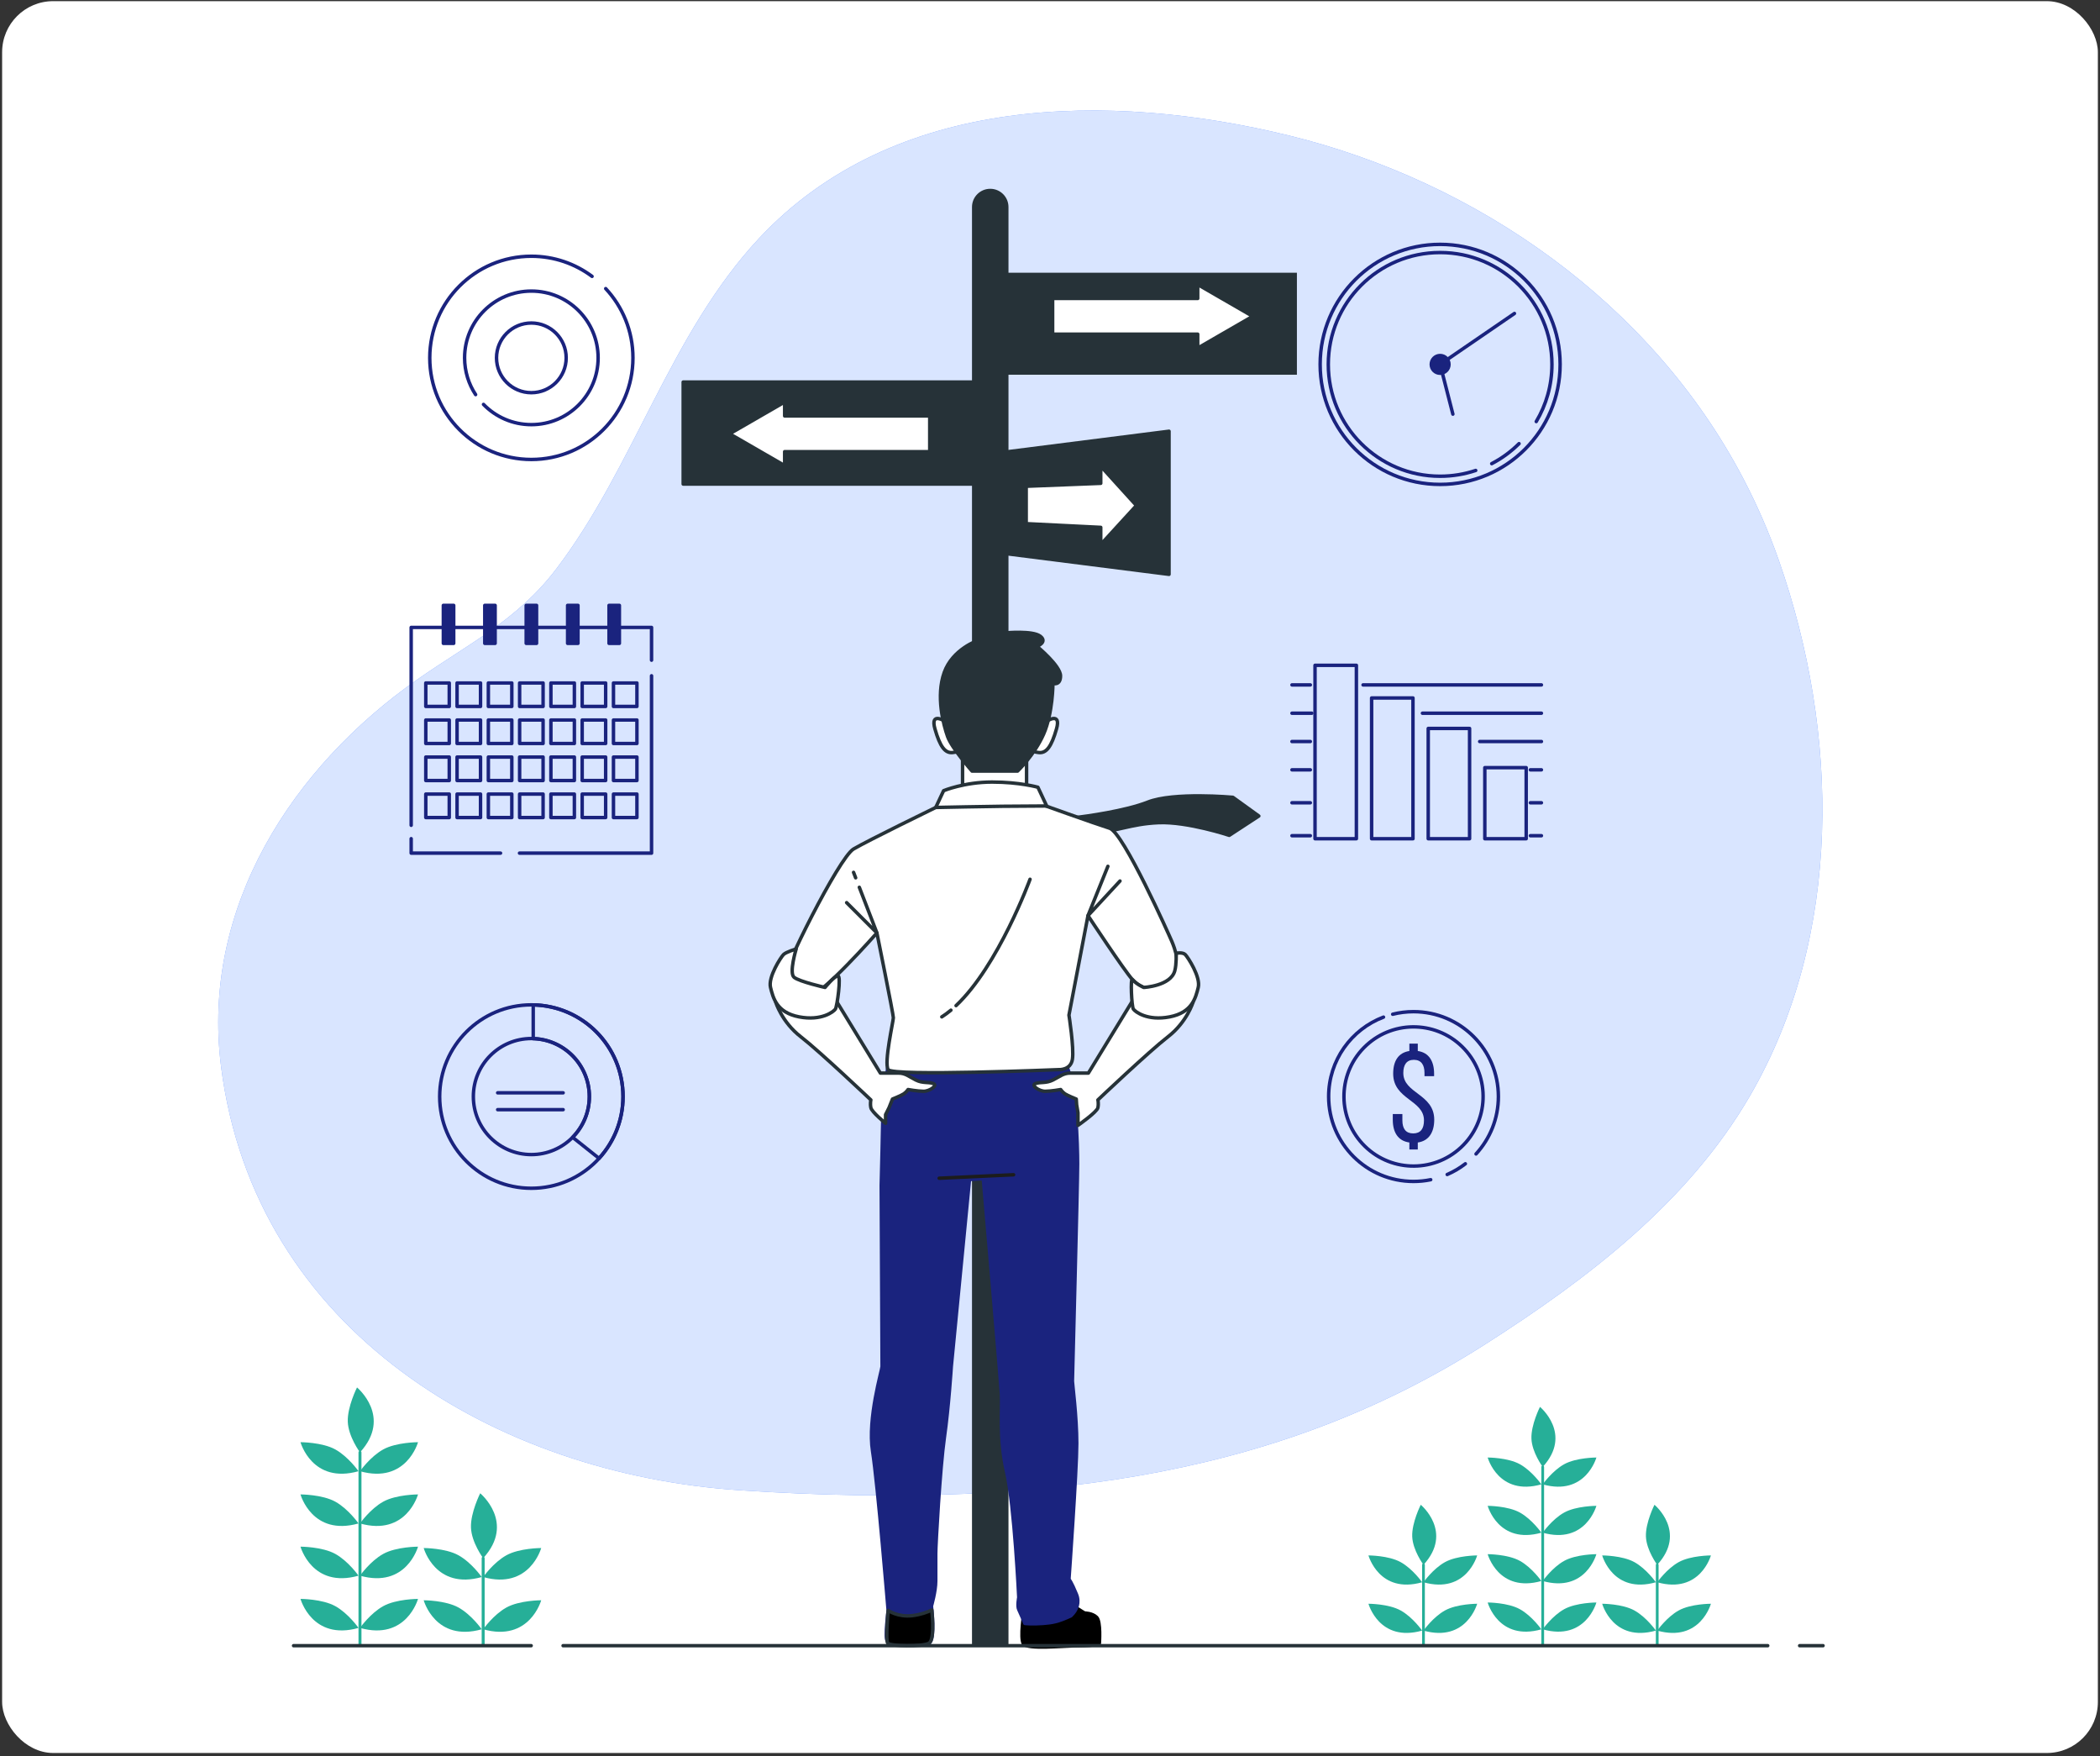
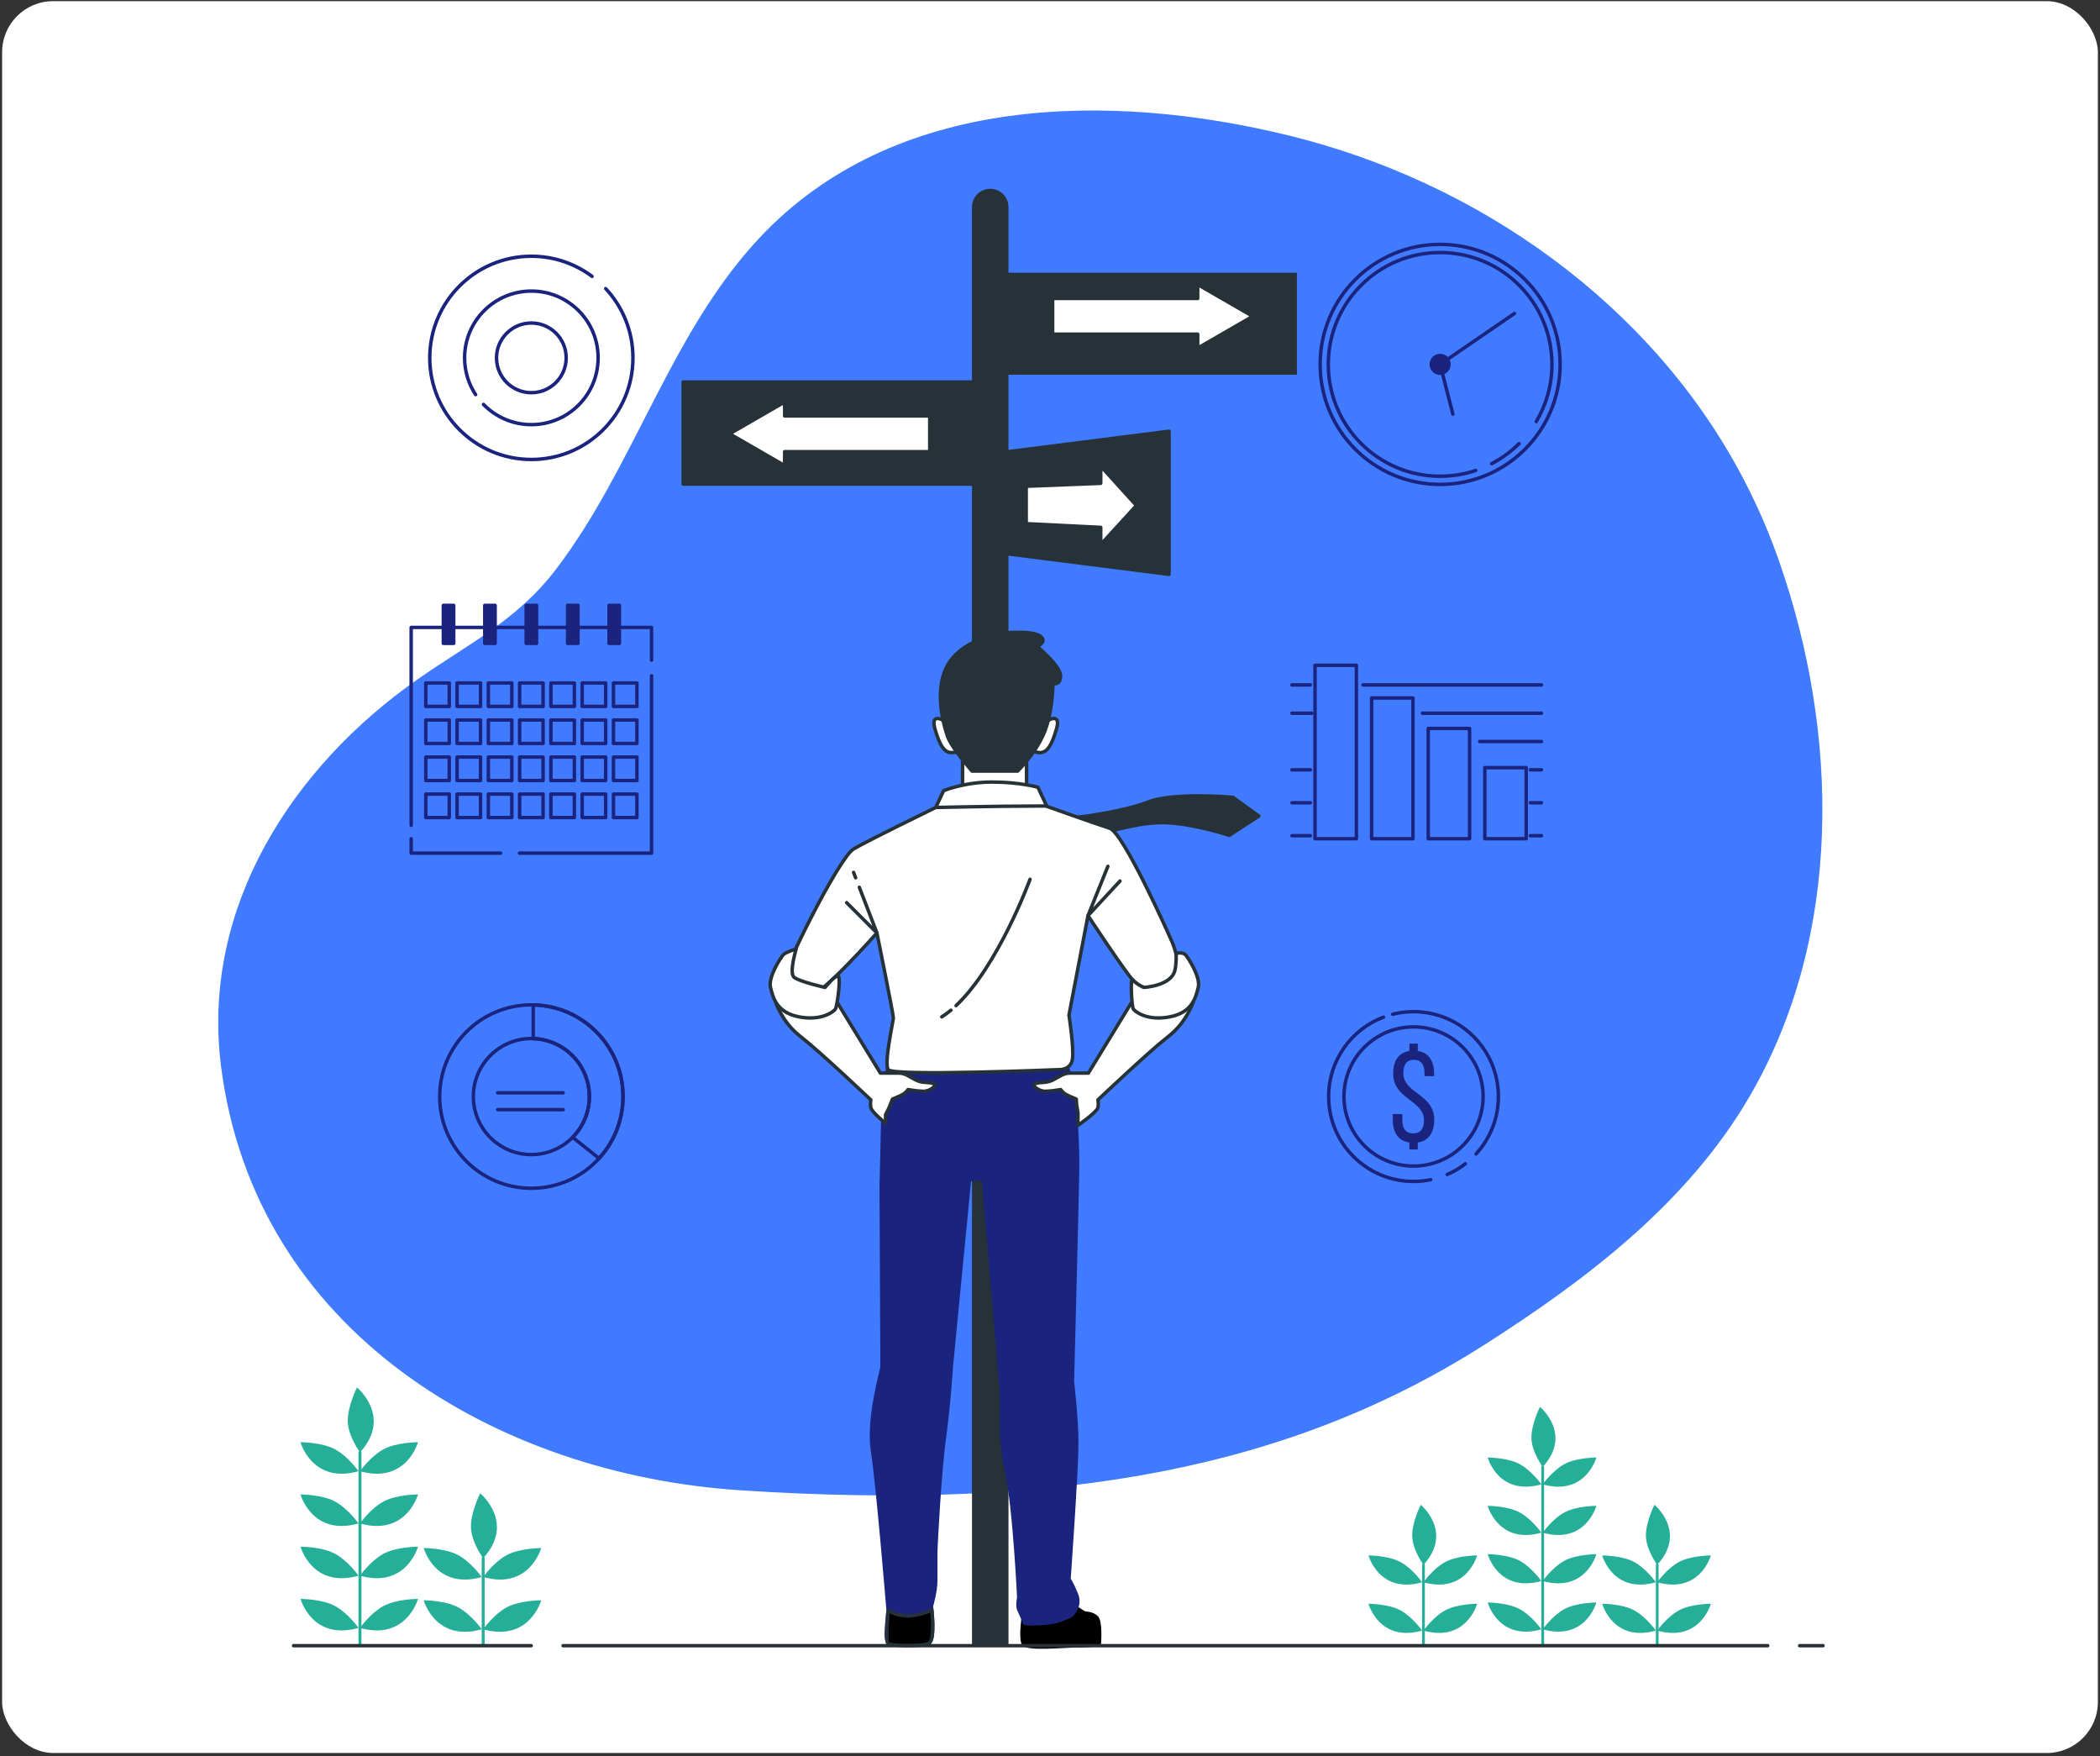
<svg xmlns="http://www.w3.org/2000/svg" width="494" height="413" viewBox="0 0 494 413" fill="none">
  <rect x="0" y="0" width="494" height="413" fill="#333333" stroke="none" />
  <g clip-path="url(#clip0_6932_18558)">
    <rect x="0.5" y="0.273" width="493" height="412" rx="12" fill="white" />
    <path d="M410.1 112.582C388.494 71.31 347.482 42.717 303.256 31.882C261.066 21.545 210.275 22.054 178.517 56.091C157.606 78.502 149.233 109.703 130.778 133.903C121.605 145.932 110.125 151.435 98.106 159.854C68.814 180.375 47.271 213.395 51.992 250.743C59.886 313.187 116.846 346.723 174.093 350.489C249.745 355.467 303.698 345.351 349.528 316.063C373.331 300.852 397.071 282.801 411.601 257.818C433.576 220.036 432.673 172.391 418.458 131.823C416.119 125.15 413.319 118.73 410.1 112.582Z" fill="#407BFF" />
-     <path opacity="0.8" d="M410.1 112.582C388.494 71.31 347.482 42.717 303.256 31.882C261.066 21.545 210.275 22.054 178.517 56.091C157.606 78.502 149.233 109.703 130.778 133.903C121.605 145.932 110.125 151.435 98.106 159.854C68.814 180.375 47.271 213.395 51.992 250.743C59.886 313.187 116.846 346.723 174.093 350.489C249.745 355.467 303.698 345.351 349.528 316.063C373.331 300.852 397.071 282.801 411.601 257.818C433.576 220.036 432.673 172.391 418.458 131.823C416.119 125.15 413.319 118.73 410.1 112.582Z" fill="white" />
    <path d="M236.827 386.876H229.057V48.692C229.057 46.547 230.796 44.807 232.942 44.807C235.088 44.807 236.827 46.547 236.827 48.692V386.876Z" fill="#263238" stroke="#263238" stroke-width="0.814" stroke-miterlimit="10" stroke-linecap="round" stroke-linejoin="round" />
    <path d="M228.837 89.853H160.713V113.84H228.837V89.853Z" fill="#263238" stroke="#263238" stroke-width="0.814" stroke-miterlimit="10" stroke-linecap="round" stroke-linejoin="round" />
    <path d="M305.083 64.141H236.959V88.128H305.083V64.141Z" fill="#263238" />
    <path d="M236.959 130.244L274.999 135.076V101.422L236.959 106.256V130.244Z" fill="#263238" stroke="#263238" stroke-width="0.814" stroke-miterlimit="10" stroke-linecap="round" stroke-linejoin="round" />
    <path d="M267.332 118.893L258.937 109.635V113.672L241.402 114.362V123.156L258.937 124.027V128.065L267.332 118.893Z" fill="white" stroke="#263238" stroke-width="0.814" stroke-miterlimit="10" stroke-linecap="round" stroke-linejoin="round" />
    <path d="M294.694 74.393L281.749 66.919V70.193H247.619V78.593H281.749V81.868L294.694 74.393Z" fill="white" stroke="#263238" stroke-width="0.814" stroke-miterlimit="10" stroke-linecap="round" stroke-linejoin="round" />
    <path d="M171.633 102.024L184.579 94.55V97.825H218.708V106.224H184.579V109.498L171.633 102.024Z" fill="white" stroke="#263238" stroke-width="0.814" stroke-miterlimit="10" stroke-linecap="round" stroke-linejoin="round" />
    <path d="M338.774 113.926C354.363 113.926 367.001 101.289 367.001 85.699C367.001 70.11 354.363 57.472 338.774 57.472C323.185 57.472 310.547 70.11 310.547 85.699C310.547 101.289 323.185 113.926 338.774 113.926Z" stroke="#1A237E" stroke-width="0.814" stroke-miterlimit="10" stroke-linecap="round" stroke-linejoin="round" />
    <path d="M357.337 104.336C355.455 106.212 353.289 107.804 350.91 109.043" stroke="#1A237E" stroke-width="0.814" stroke-miterlimit="10" stroke-linecap="round" stroke-linejoin="round" />
    <path d="M347.144 110.643C344.514 111.526 341.698 112.004 338.771 112.004C324.244 112.004 312.467 100.227 312.467 85.699C312.467 71.172 324.244 59.395 338.771 59.395C353.299 59.395 365.076 71.172 365.076 85.699C365.076 90.612 363.728 95.212 361.383 99.146" stroke="#1A237E" stroke-width="0.814" stroke-miterlimit="10" stroke-linecap="round" stroke-linejoin="round" />
    <path d="M338.772 87.782C339.923 87.782 340.856 86.85 340.856 85.699C340.856 84.549 339.923 83.616 338.772 83.616C337.622 83.616 336.689 84.549 336.689 85.699C336.689 86.85 337.622 87.782 338.772 87.782Z" fill="#1A237E" stroke="#1A237E" stroke-width="0.814" stroke-miterlimit="10" stroke-linecap="round" stroke-linejoin="round" />
    <path d="M341.77 97.395L338.773 85.699L356.256 73.724" stroke="#1A237E" stroke-width="0.814" stroke-miterlimit="10" stroke-linecap="round" stroke-linejoin="round" />
    <path d="M153.267 158.935V200.644H122.205" stroke="#1A237E" stroke-width="0.814" stroke-miterlimit="10" stroke-linecap="round" stroke-linejoin="round" />
    <path d="M96.725 194.095V147.562H153.268V155.262" stroke="#1A237E" stroke-width="0.814" stroke-miterlimit="10" stroke-linecap="round" stroke-linejoin="round" />
    <path d="M117.745 200.644H96.725V197.244" stroke="#1A237E" stroke-width="0.814" stroke-miterlimit="10" stroke-linecap="round" stroke-linejoin="round" />
    <path d="M105.681 160.628H100.162V166.147H105.681V160.628Z" stroke="#1A237E" stroke-width="0.814" stroke-miterlimit="10" stroke-linecap="round" stroke-linejoin="round" />
    <path d="M113.038 160.628H107.52V166.147H113.038V160.628Z" stroke="#1A237E" stroke-width="0.814" stroke-miterlimit="10" stroke-linecap="round" stroke-linejoin="round" />
    <path d="M120.398 160.628H114.879V166.147H120.398V160.628Z" stroke="#1A237E" stroke-width="0.814" stroke-miterlimit="10" stroke-linecap="round" stroke-linejoin="round" />
    <path d="M127.755 160.628H122.236V166.147H127.755V160.628Z" stroke="#1A237E" stroke-width="0.814" stroke-miterlimit="10" stroke-linecap="round" stroke-linejoin="round" />
    <path d="M135.113 160.628H129.594V166.147H135.113V160.628Z" stroke="#1A237E" stroke-width="0.814" stroke-miterlimit="10" stroke-linecap="round" stroke-linejoin="round" />
    <path d="M142.472 160.628H136.953V166.147H142.472V160.628Z" stroke="#1A237E" stroke-width="0.814" stroke-miterlimit="10" stroke-linecap="round" stroke-linejoin="round" />
    <path d="M149.831 160.628H144.312V166.147H149.831V160.628Z" stroke="#1A237E" stroke-width="0.814" stroke-miterlimit="10" stroke-linecap="round" stroke-linejoin="round" />
    <path d="M105.681 169.338H100.162V174.857H105.681V169.338Z" stroke="#1A237E" stroke-width="0.814" stroke-miterlimit="10" stroke-linecap="round" stroke-linejoin="round" />
    <path d="M113.038 169.338H107.52V174.857H113.038V169.338Z" stroke="#1A237E" stroke-width="0.814" stroke-miterlimit="10" stroke-linecap="round" stroke-linejoin="round" />
    <path d="M120.398 169.338H114.879V174.857H120.398V169.338Z" stroke="#1A237E" stroke-width="0.814" stroke-miterlimit="10" stroke-linecap="round" stroke-linejoin="round" />
    <path d="M127.755 169.338H122.236V174.857H127.755V169.338Z" stroke="#1A237E" stroke-width="0.814" stroke-miterlimit="10" stroke-linecap="round" stroke-linejoin="round" />
    <path d="M135.113 169.338H129.594V174.857H135.113V169.338Z" stroke="#1A237E" stroke-width="0.814" stroke-miterlimit="10" stroke-linecap="round" stroke-linejoin="round" />
    <path d="M142.472 169.338H136.953V174.857H142.472V169.338Z" stroke="#1A237E" stroke-width="0.814" stroke-miterlimit="10" stroke-linecap="round" stroke-linejoin="round" />
    <path d="M149.831 169.338H144.312V174.857H149.831V169.338Z" stroke="#1A237E" stroke-width="0.814" stroke-miterlimit="10" stroke-linecap="round" stroke-linejoin="round" />
    <path d="M105.681 178.047H100.162V183.566H105.681V178.047Z" stroke="#1A237E" stroke-width="0.814" stroke-miterlimit="10" stroke-linecap="round" stroke-linejoin="round" />
    <path d="M113.038 178.047H107.52V183.566H113.038V178.047Z" stroke="#1A237E" stroke-width="0.814" stroke-miterlimit="10" stroke-linecap="round" stroke-linejoin="round" />
    <path d="M120.398 178.047H114.879V183.566H120.398V178.047Z" stroke="#1A237E" stroke-width="0.814" stroke-miterlimit="10" stroke-linecap="round" stroke-linejoin="round" />
    <path d="M127.755 178.047H122.236V183.566H127.755V178.047Z" stroke="#1A237E" stroke-width="0.814" stroke-miterlimit="10" stroke-linecap="round" stroke-linejoin="round" />
    <path d="M135.113 178.047H129.594V183.566H135.113V178.047Z" stroke="#1A237E" stroke-width="0.814" stroke-miterlimit="10" stroke-linecap="round" stroke-linejoin="round" />
    <path d="M142.472 178.047H136.953V183.566H142.472V178.047Z" stroke="#1A237E" stroke-width="0.814" stroke-miterlimit="10" stroke-linecap="round" stroke-linejoin="round" />
    <path d="M149.831 178.047H144.312V183.566H149.831V178.047Z" stroke="#1A237E" stroke-width="0.814" stroke-miterlimit="10" stroke-linecap="round" stroke-linejoin="round" />
    <path d="M105.681 186.756H100.162V192.275H105.681V186.756Z" stroke="#1A237E" stroke-width="0.814" stroke-miterlimit="10" stroke-linecap="round" stroke-linejoin="round" />
    <path d="M113.038 186.756H107.52V192.275H113.038V186.756Z" stroke="#1A237E" stroke-width="0.814" stroke-miterlimit="10" stroke-linecap="round" stroke-linejoin="round" />
    <path d="M120.398 186.756H114.879V192.275H120.398V186.756Z" stroke="#1A237E" stroke-width="0.814" stroke-miterlimit="10" stroke-linecap="round" stroke-linejoin="round" />
    <path d="M127.755 186.756H122.236V192.275H127.755V186.756Z" stroke="#1A237E" stroke-width="0.814" stroke-miterlimit="10" stroke-linecap="round" stroke-linejoin="round" />
    <path d="M135.113 186.756H129.594V192.275H135.113V186.756Z" stroke="#1A237E" stroke-width="0.814" stroke-miterlimit="10" stroke-linecap="round" stroke-linejoin="round" />
    <path d="M142.472 186.756H136.953V192.275H142.472V186.756Z" stroke="#1A237E" stroke-width="0.814" stroke-miterlimit="10" stroke-linecap="round" stroke-linejoin="round" />
    <path d="M149.831 186.756H144.312V192.275H149.831V186.756Z" stroke="#1A237E" stroke-width="0.814" stroke-miterlimit="10" stroke-linecap="round" stroke-linejoin="round" />
    <path d="M106.728 151.309H104.293V142.377H106.729L106.728 151.309ZM116.473 142.377H114.037V151.309H116.473V142.377ZM126.216 142.377H123.78V151.309H126.216V142.377ZM135.96 142.377H133.524V151.309H135.96V142.377ZM145.704 142.377H143.268V151.309H145.704V142.377Z" fill="#1A237E" stroke="#1A237E" stroke-width="0.814" stroke-miterlimit="10" stroke-linecap="round" stroke-linejoin="round" />
    <path d="M124.995 236.327C113.083 236.327 103.428 245.982 103.428 257.894C103.428 269.805 113.083 279.461 124.995 279.461C136.906 279.461 146.562 269.805 146.562 257.894C146.562 245.982 136.906 236.327 124.995 236.327ZM124.995 271.538C117.459 271.538 111.35 265.429 111.35 257.894C111.35 250.358 117.459 244.249 124.995 244.249C132.53 244.249 138.639 250.358 138.639 257.894C138.64 265.43 132.531 271.538 124.995 271.538Z" stroke="#1A237E" stroke-width="0.814" stroke-miterlimit="10" stroke-linecap="round" stroke-linejoin="round" />
    <path d="M125.434 236.338V244.271C132.764 244.506 138.637 250.506 138.637 257.894C138.637 261.629 137.133 265.011 134.702 267.475L140.924 272.43C144.424 268.596 146.56 263.495 146.56 257.894C146.56 246.13 137.141 236.573 125.434 236.338Z" stroke="#1A237E" stroke-width="0.814" stroke-miterlimit="10" stroke-linecap="round" stroke-linejoin="round" />
    <path d="M117.07 257.014H132.476" stroke="#1A237E" stroke-width="0.814" stroke-miterlimit="10" stroke-linecap="round" stroke-linejoin="round" />
    <path d="M117.07 260.975H132.476" stroke="#1A237E" stroke-width="0.814" stroke-miterlimit="10" stroke-linecap="round" stroke-linejoin="round" />
    <path d="M320.643 161.08H362.603" stroke="#1A237E" stroke-width="0.814" stroke-miterlimit="10" stroke-linecap="round" stroke-linejoin="round" />
    <path d="M303.92 161.08H308.241" stroke="#1A237E" stroke-width="0.814" stroke-miterlimit="10" stroke-linecap="round" stroke-linejoin="round" />
    <path d="M334.615 167.737H362.602" stroke="#1A237E" stroke-width="0.814" stroke-miterlimit="10" stroke-linecap="round" stroke-linejoin="round" />
    <path d="M303.92 167.737H308.582" stroke="#1A237E" stroke-width="0.814" stroke-miterlimit="10" stroke-linecap="round" stroke-linejoin="round" />
    <path d="M348.078 174.394H362.603" stroke="#1A237E" stroke-width="0.814" stroke-miterlimit="10" stroke-linecap="round" stroke-linejoin="round" />
-     <path d="M303.92 174.394H308.241" stroke="#1A237E" stroke-width="0.814" stroke-miterlimit="10" stroke-linecap="round" stroke-linejoin="round" />
    <path d="M360.004 181.052H362.601" stroke="#1A237E" stroke-width="0.814" stroke-miterlimit="10" stroke-linecap="round" stroke-linejoin="round" />
    <path d="M303.92 181.052H308.241" stroke="#1A237E" stroke-width="0.814" stroke-miterlimit="10" stroke-linecap="round" stroke-linejoin="round" />
    <path d="M360.004 188.799H362.601" stroke="#1A237E" stroke-width="0.814" stroke-miterlimit="10" stroke-linecap="round" stroke-linejoin="round" />
    <path d="M303.92 188.799H308.241" stroke="#1A237E" stroke-width="0.814" stroke-miterlimit="10" stroke-linecap="round" stroke-linejoin="round" />
    <path d="M360.004 196.546H362.601" stroke="#1A237E" stroke-width="0.814" stroke-miterlimit="10" stroke-linecap="round" stroke-linejoin="round" />
    <path d="M303.92 196.546H308.241" stroke="#1A237E" stroke-width="0.814" stroke-miterlimit="10" stroke-linecap="round" stroke-linejoin="round" />
    <path d="M319.073 156.471H309.344V197.255H319.073V156.471Z" stroke="#1A237E" stroke-width="0.814" stroke-miterlimit="10" stroke-linecap="round" stroke-linejoin="round" />
    <path d="M332.386 164.153H322.656V197.256H332.386V164.153Z" stroke="#1A237E" stroke-width="0.814" stroke-miterlimit="10" stroke-linecap="round" stroke-linejoin="round" />
    <path d="M345.702 171.321H335.973V197.255H345.702V171.321Z" stroke="#1A237E" stroke-width="0.814" stroke-miterlimit="10" stroke-linecap="round" stroke-linejoin="round" />
    <path d="M359.018 180.54H349.287V197.255H359.018V180.54Z" stroke="#1A237E" stroke-width="0.814" stroke-miterlimit="10" stroke-linecap="round" stroke-linejoin="round" />
    <path d="M139.275 64.998C135.29 62.024 130.348 60.264 124.995 60.264C111.796 60.264 101.096 70.964 101.096 84.163C101.096 97.362 111.796 108.062 124.995 108.062C138.194 108.062 148.894 97.362 148.894 84.163C148.894 77.87 146.462 72.146 142.487 67.877" stroke="#1A237E" stroke-width="0.814" stroke-miterlimit="10" stroke-linecap="round" stroke-linejoin="round" />
    <path d="M113.738 95.112C116.591 98.045 120.581 99.868 124.996 99.868C133.67 99.868 140.702 92.836 140.702 84.162C140.702 75.488 133.67 68.457 124.996 68.457C116.322 68.457 109.291 75.488 109.291 84.162C109.291 87.356 110.244 90.328 111.882 92.806" stroke="#1A237E" stroke-width="0.814" stroke-miterlimit="10" stroke-linecap="round" stroke-linejoin="round" />
    <path d="M124.995 92.356C129.52 92.356 133.188 88.688 133.188 84.162C133.188 79.637 129.52 75.969 124.995 75.969C120.469 75.969 116.801 79.637 116.801 84.162C116.801 88.688 120.469 92.356 124.995 92.356Z" stroke="#1A237E" stroke-width="0.814" stroke-miterlimit="10" stroke-linecap="round" stroke-linejoin="round" />
    <path d="M333.517 247.18C336.148 247.551 337.356 249.595 337.356 252.505V253.093H335.096V252.35C335.096 250.43 334.322 249.254 332.588 249.254C330.886 249.254 330.112 250.43 330.112 252.35C330.112 257.211 337.387 257.242 337.387 263.34C337.387 266.251 336.148 268.325 333.518 268.696V270.337H331.536V268.696C328.843 268.325 327.635 266.281 327.635 263.34V262.009H329.895V263.496C329.895 265.446 330.7 266.56 332.433 266.56C334.198 266.56 334.972 265.446 334.972 263.496C334.972 258.665 327.728 258.603 327.728 252.505C327.728 249.533 328.936 247.583 331.536 247.18V245.446H333.518V247.18H333.517Z" fill="#1A237E" />
    <path d="M340.436 276.223C341.969 275.56 343.403 274.71 344.708 273.701" stroke="#1A237E" stroke-width="0.814" stroke-miterlimit="10" stroke-linecap="round" stroke-linejoin="round" />
    <path d="M325.45 239.212C317.909 242.065 312.547 249.352 312.547 257.892C312.547 268.918 321.485 277.856 332.511 277.856C333.896 277.856 335.249 277.715 336.556 277.446" stroke="#1A237E" stroke-width="0.814" stroke-miterlimit="10" stroke-linecap="round" stroke-linejoin="round" />
    <path d="M347.219 271.394C350.484 267.84 352.478 263.098 352.478 257.892C352.478 246.865 343.539 237.928 332.514 237.928C330.823 237.928 329.181 238.138 327.613 238.533" stroke="#1A237E" stroke-width="0.814" stroke-miterlimit="10" stroke-linecap="round" stroke-linejoin="round" />
    <path d="M343.641 269.882C350.273 263.738 350.669 253.382 344.525 246.75C338.381 240.118 328.025 239.722 321.393 245.866C314.761 252.01 314.365 262.366 320.509 268.998C326.653 275.63 337.009 276.026 343.641 269.882Z" stroke="#1A237E" stroke-width="0.814" stroke-miterlimit="10" stroke-linecap="round" stroke-linejoin="round" />
    <path d="M252.525 192.343C252.525 192.343 252.724 192.32 253.085 192.276C255.444 191.985 264.695 190.745 269.993 188.651C276.1 186.236 290.017 187.514 290.017 187.514L296.124 191.917L289.165 196.462C289.165 196.462 279.366 193.195 272.55 193.479C265.733 193.763 262.467 195.751 258.206 195.467C253.946 195.183 248.691 192.343 248.691 192.343H252.525Z" fill="#263238" stroke="#263238" stroke-width="0.814" stroke-miterlimit="10" stroke-linecap="round" stroke-linejoin="round" />
    <path d="M226.43 178.524V187.663H241.489V177.081L226.43 178.524Z" fill="white" stroke="#263238" stroke-width="0.814" stroke-miterlimit="10" stroke-linecap="round" stroke-linejoin="round" />
    <path d="M222.317 169.654C222.317 169.654 218.749 167.276 219.938 171.439C221.127 175.601 222.317 177.187 224.1 176.988C225.884 176.791 226.875 176.196 226.281 174.61C225.686 173.024 222.317 169.654 222.317 169.654Z" fill="white" stroke="#263238" stroke-width="0.814" stroke-miterlimit="10" stroke-linecap="round" stroke-linejoin="round" />
    <path d="M246.147 169.654C246.147 169.654 249.715 167.276 248.526 171.439C247.337 175.601 246.147 177.187 244.363 176.988C242.579 176.791 241.588 176.196 242.182 174.61C242.778 173.024 246.147 169.654 246.147 169.654Z" fill="white" stroke="#263238" stroke-width="0.814" stroke-miterlimit="10" stroke-linecap="round" stroke-linejoin="round" />
    <path d="M230.049 150.626C230.049 150.626 224.102 152.608 222.12 158.158C220.138 163.708 221.922 170.447 222.913 173.222C223.904 175.997 228.662 181.349 228.662 181.349H239.365C239.365 181.349 243.329 177.583 245.51 172.628C247.69 167.672 247.69 160.735 247.69 160.735C247.69 160.735 249.475 161.33 249.475 158.951C249.475 156.573 243.925 152.013 243.925 152.013C243.925 152.013 246.502 151.023 244.718 149.635C242.933 148.247 236.591 148.842 236.591 148.842C236.591 148.842 235.796 144.68 230.049 150.626Z" fill="#263238" stroke="#263238" stroke-width="0.814" stroke-miterlimit="10" stroke-linecap="round" stroke-linejoin="round" />
    <path d="M253.497 378.344L255.125 379.361C255.125 379.361 256.956 379.361 257.974 380.379C258.991 381.396 258.613 386.452 258.613 386.452C258.613 386.452 257.801 387.052 253.934 387.052C250.068 387.052 241.553 387.997 240.739 386.572C239.925 385.148 240.88 379.158 240.88 379.158L253.497 378.344Z" fill="black" stroke="black" stroke-width="0.814" stroke-miterlimit="10" stroke-linecap="round" stroke-linejoin="round" />
    <path d="M208.928 250.341C208.928 250.341 207.707 259.295 207.707 261.127C207.707 262.958 207.3 278.831 207.3 278.831C207.3 278.831 207.503 320.549 207.503 321.363C207.503 322.177 204.044 333.573 205.265 341.306C206.486 349.039 208.928 378.75 208.928 378.75C208.928 378.75 208.114 385.262 208.724 385.872C209.335 386.483 216.864 387.297 218.492 386.483C220.12 385.669 219.103 377.732 219.103 377.732C219.103 377.732 220.12 374.273 220.12 371.831C220.12 369.389 220.12 367.354 220.12 365.319C220.12 363.284 221.138 345.172 222.155 338.05C223.173 330.927 223.783 321.363 223.783 321.363L228.057 277.407L231.313 277.203C231.313 277.203 235.383 324.415 235.586 327.875C235.79 331.334 234.976 338.253 236.807 346.19C238.639 354.126 239.656 375.697 239.656 375.697C239.656 375.697 239.249 377.732 239.656 378.546C240.063 379.36 241.081 381.802 241.081 381.802C241.081 381.802 242.709 382.006 245.355 381.802C247.585 381.63 248.93 381.401 251.901 380.02C253.351 378.681 253.989 376.849 253.219 374.968C252.001 371.989 251.459 371.424 251.459 371.424C251.459 371.424 253.291 345.783 253.291 339.474C253.291 333.166 252.273 325.433 252.273 324.822C252.273 324.212 253.494 278.424 253.494 273.744C253.494 269.063 253.087 256.446 251.052 250.952C249.017 245.457 216.457 246.882 213.201 247.085C209.945 247.289 208.928 250.341 208.928 250.341Z" fill="#1A237E" stroke="#1A237E" stroke-width="0.814" stroke-miterlimit="10" stroke-linecap="round" stroke-linejoin="round" />
-     <path d="M220.934 277.099L238.435 276.285" stroke="#1C1C1C" stroke-width="0.814" stroke-miterlimit="10" stroke-linecap="round" stroke-linejoin="round" />
    <path d="M231.11 187.256L220.121 189.902C220.121 189.902 204.248 197.635 200.789 199.67C197.329 201.705 183.695 229.177 184.305 230.602C184.916 232.026 187.561 233.858 190.207 234.265C192.852 234.672 206.283 219.409 206.283 219.409C206.283 219.409 210.15 238.538 210.15 239.352C210.15 240.166 207.911 249.934 208.929 251.562C209.946 253.19 249.018 251.562 249.018 251.562C249.018 251.562 251.867 251.766 252.274 249.12C252.681 246.475 251.46 238.742 251.46 238.742L255.937 215.339C255.937 215.339 264.489 228.31 266.406 230.398C269.738 234.027 273.874 232.507 276.084 229.788C278.008 227.418 276.287 222.869 275.677 221.444C275.066 220.02 264.281 195.803 261.025 194.786C257.769 193.768 244.134 188.884 244.134 188.884L231.11 187.256Z" fill="white" stroke="#263238" stroke-width="0.814" stroke-miterlimit="10" stroke-linecap="round" stroke-linejoin="round" />
    <path d="M220.121 189.902C220.121 189.902 233.571 189.624 235.809 189.624C238.048 189.624 246.22 189.554 246.22 189.554L244.153 185.147C244.153 185.147 239.879 183.926 233.367 183.926C226.855 183.926 221.971 185.961 221.971 185.961L220.121 189.902Z" fill="white" stroke="#263238" stroke-width="0.814" stroke-miterlimit="10" stroke-linecap="round" stroke-linejoin="round" />
    <path d="M202.146 208.679L206.285 219.409L199.162 212.287" stroke="#263238" stroke-width="0.814" stroke-miterlimit="10" stroke-linecap="round" stroke-linejoin="round" />
    <path d="M200.789 205.164L201.283 206.446" stroke="#263238" stroke-width="0.814" stroke-miterlimit="10" stroke-linecap="round" stroke-linejoin="round" />
    <path d="M223.692 237.579C222.988 238.165 222.272 238.691 221.547 239.15" stroke="#263238" stroke-width="0.814" stroke-miterlimit="10" stroke-linecap="round" stroke-linejoin="round" />
    <path d="M242.303 206.792C242.303 206.792 234.862 227.132 224.898 236.507" stroke="#263238" stroke-width="0.814" stroke-miterlimit="10" stroke-linecap="round" stroke-linejoin="round" />
    <path d="M260.618 203.74L255.938 215.339L263.467 207.199" stroke="#263238" stroke-width="0.814" stroke-miterlimit="10" stroke-linecap="round" stroke-linejoin="round" />
    <path d="M182.475 235.689C182.475 235.689 183.899 240.37 188.376 243.829C192.853 247.289 204.86 258.685 204.86 258.685C204.86 258.685 204.656 259.499 204.86 260.516C205.063 261.534 208.319 264.179 208.319 264.179V262.144L209.133 260.516L209.947 258.481C209.947 258.481 211.982 257.667 212.593 257.26C213.203 256.853 213.61 256.243 213.61 256.243C213.61 256.243 215.849 256.65 217.273 256.65C218.698 256.65 220.733 255.225 219.512 254.818C218.291 254.411 217.07 254.818 215.442 254.004C213.814 253.19 213 252.376 211.372 252.376C209.744 252.376 207.098 252.376 207.098 252.376L195.906 234.061L182.475 235.689Z" fill="white" stroke="#263238" stroke-width="0.814" stroke-miterlimit="10" stroke-linecap="round" stroke-linejoin="round" />
    <path d="M187.291 223.181C187.291 223.181 184.917 223.887 184.307 224.498C183.696 225.108 180.644 229.789 181.254 232.231C181.865 234.673 182.679 238.132 187.97 239.15C193.261 240.167 196.11 237.929 196.517 237.318C196.924 236.708 197.926 229.508 197.112 229.508C196.298 229.508 194.075 232.231 194.075 232.231C194.075 232.231 188.013 230.858 186.792 229.841C185.571 228.823 187.291 223.181 187.291 223.181Z" fill="white" stroke="#263238" stroke-width="0.814" stroke-miterlimit="10" stroke-linecap="round" stroke-linejoin="round" />
    <path d="M280.652 235.689C280.652 235.689 279.227 240.37 274.75 243.829C270.273 247.289 258.267 258.685 258.267 258.685C258.267 258.685 258.47 259.499 258.267 260.516C258.063 261.534 253.58 264.664 253.58 264.664V261.698L253.268 259.825L253.179 258.482C253.179 258.482 251.144 257.668 250.534 257.261C249.923 256.854 249.516 256.244 249.516 256.244C249.516 256.244 247.278 256.651 245.853 256.651C244.429 256.651 242.394 255.226 243.615 254.819C244.836 254.412 246.057 254.819 247.685 254.005C249.313 253.191 250.127 252.377 251.755 252.377C253.383 252.377 256.028 252.377 256.028 252.377L267.221 234.062L280.652 235.689Z" fill="white" stroke="#263238" stroke-width="0.814" stroke-miterlimit="10" stroke-linecap="round" stroke-linejoin="round" />
    <path d="M276.683 224.18C276.683 224.18 278.209 223.887 278.819 224.498C279.43 225.108 282.482 229.789 281.872 232.231C281.261 234.673 280.447 238.132 275.156 239.15C269.865 240.167 267.016 237.929 266.609 237.318C266.202 236.708 265.873 229.783 266.406 230.399C267.361 231.505 269.051 232.231 269.051 232.231C269.051 232.231 275.361 231.909 276.35 228.342C276.775 226.81 276.683 224.18 276.683 224.18Z" fill="white" stroke="#263238" stroke-width="0.814" stroke-miterlimit="10" stroke-linecap="round" stroke-linejoin="round" />
    <path d="M218.493 386.484C219.778 385.841 219.415 380.763 219.204 378.651C218.155 379.143 216.548 379.745 214.626 379.972C211.167 380.379 208.928 378.751 208.928 378.751C208.928 378.751 208.275 385.789 208.827 386.452C209.428 387.171 216.865 387.298 218.493 386.484Z" fill="black" stroke="#263238" stroke-width="0.814" stroke-miterlimit="10" stroke-linecap="round" stroke-linejoin="round" />
    <path d="M362.905 387.307C362.726 387.307 362.582 387.162 362.582 386.983V344.995C362.582 344.817 362.726 344.672 362.905 344.672C363.083 344.672 363.228 344.817 363.228 344.995V386.983C363.228 387.162 363.083 387.307 362.905 387.307Z" fill="#26AF98" />
    <path d="M362.587 383.195C362.587 383.195 360.377 380.038 357.536 378.459C354.695 376.881 349.959 376.881 349.959 376.881C349.959 376.881 352.485 386.036 362.587 383.195Z" fill="#26AF98" />
    <path d="M362.902 383.195C362.902 383.195 365.112 380.038 367.954 378.459C370.796 376.881 375.531 376.881 375.531 376.881C375.531 376.881 373.005 386.036 362.902 383.195Z" fill="#26AF98" />
    <path d="M362.587 371.829C362.587 371.829 360.377 368.672 357.536 367.093C354.695 365.515 349.959 365.515 349.959 365.515C349.959 365.515 352.485 374.671 362.587 371.829Z" fill="#26AF98" />
    <path d="M362.902 371.829C362.902 371.829 365.112 368.673 367.954 367.093C370.796 365.515 375.531 365.515 375.531 365.515C375.531 365.515 373.005 374.671 362.902 371.829Z" fill="#26AF98" />
    <path d="M362.587 360.464C362.587 360.464 360.377 357.307 357.536 355.728C354.695 354.15 349.959 354.15 349.959 354.15C349.959 354.15 352.485 363.306 362.587 360.464Z" fill="#26AF98" />
    <path d="M362.902 360.464C362.902 360.464 365.112 357.307 367.954 355.728C370.796 354.15 375.531 354.15 375.531 354.15C375.531 354.15 373.005 363.306 362.902 360.464Z" fill="#26AF98" />
    <path d="M362.587 349.099C362.587 349.099 360.377 345.942 357.536 344.363C354.695 342.785 349.959 342.785 349.959 342.785C349.959 342.785 352.485 351.94 362.587 349.099Z" fill="#26AF98" />
    <path d="M362.902 349.099C362.902 349.099 365.112 345.942 367.954 344.363C370.796 342.785 375.531 342.785 375.531 342.785C375.531 342.785 373.005 351.94 362.902 349.099Z" fill="#26AF98" />
    <path d="M362.906 344.995C362.906 344.995 360.379 341.596 360.252 338.348C360.125 335.1 362.26 330.874 362.26 330.874C362.26 330.874 369.998 337.259 362.906 344.995Z" fill="#26AF98" />
    <path d="M84.681 387.307C84.488 387.307 84.332 387.15 84.332 386.957V341.57C84.332 341.377 84.488 341.22 84.681 341.22C84.874 341.22 85.03 341.377 85.03 341.57V386.957C85.03 387.15 84.874 387.307 84.681 387.307Z" fill="#26AF98" />
    <path d="M84.34 382.862C84.34 382.862 81.951 379.449 78.88 377.743C75.809 376.037 70.689 376.037 70.689 376.037C70.689 376.037 73.42 385.933 84.34 382.862Z" fill="#26AF98" />
    <path d="M84.684 382.862C84.684 382.862 87.073 379.449 90.144 377.743C93.215 376.037 98.334 376.037 98.334 376.037C98.334 376.037 95.604 385.933 84.684 382.862Z" fill="#26AF98" />
    <path d="M84.34 370.577C84.34 370.577 81.951 367.164 78.88 365.457C75.809 363.751 70.689 363.751 70.689 363.751C70.689 363.751 73.42 373.648 84.34 370.577Z" fill="#26AF98" />
    <path d="M84.684 370.576C84.684 370.576 87.073 367.164 90.144 365.457C93.215 363.751 98.334 363.751 98.334 363.751C98.334 363.751 95.604 373.648 84.684 370.576Z" fill="#26AF98" />
    <path d="M84.34 358.291C84.34 358.291 81.951 354.879 78.88 353.172C75.809 351.465 70.689 351.465 70.689 351.465C70.689 351.465 73.42 361.363 84.34 358.291Z" fill="#26AF98" />
    <path d="M84.684 358.291C84.684 358.291 87.073 354.879 90.144 353.172C93.215 351.465 98.334 351.465 98.334 351.465C98.334 351.465 95.604 361.363 84.684 358.291Z" fill="#26AF98" />
    <path d="M84.34 346.006C84.34 346.006 81.951 342.594 78.88 340.887C75.809 339.181 70.689 339.181 70.689 339.181C70.689 339.181 73.42 349.077 84.34 346.006Z" fill="#26AF98" />
    <path d="M84.684 346.006C84.684 346.006 87.073 342.594 90.144 340.887C93.215 339.181 98.334 339.181 98.334 339.181C98.334 339.181 95.604 349.077 84.684 346.006Z" fill="#26AF98" />
    <path d="M84.682 341.57C84.682 341.57 81.951 337.895 81.813 334.384C81.675 330.874 83.984 326.305 83.984 326.305C83.984 326.305 92.348 333.207 84.682 341.57Z" fill="#26AF98" />
    <path d="M114.007 387.106V366.461C114.007 366.268 113.851 366.112 113.658 366.112C113.465 366.112 113.309 366.268 113.309 366.461V387.107H114.007V387.106Z" fill="#26AF98" />
    <path d="M113.319 383.182C113.319 383.182 110.93 379.77 107.858 378.063C104.787 376.357 99.668 376.357 99.668 376.357C99.668 376.357 102.398 386.253 113.319 383.182Z" fill="#26AF98" />
    <path d="M113.662 383.182C113.662 383.182 116.051 379.77 119.122 378.063C122.194 376.357 127.313 376.357 127.313 376.357C127.313 376.357 124.583 386.253 113.662 383.182Z" fill="#26AF98" />
    <path d="M113.319 370.897C113.319 370.897 110.93 367.485 107.858 365.778C104.787 364.072 99.668 364.072 99.668 364.072C99.668 364.072 102.398 373.969 113.319 370.897Z" fill="#26AF98" />
    <path d="M113.662 370.897C113.662 370.897 116.051 367.485 119.122 365.778C122.194 364.072 127.313 364.072 127.313 364.072C127.313 364.072 124.583 373.969 113.662 370.897Z" fill="#26AF98" />
    <path d="M113.66 366.461C113.66 366.461 110.929 362.787 110.791 359.276C110.654 355.765 112.962 351.196 112.962 351.196C112.962 351.196 121.327 358.099 113.66 366.461Z" fill="#26AF98" />
    <path d="M335.18 387.122V368.022C335.18 367.844 335.035 367.699 334.856 367.699C334.678 367.699 334.533 367.844 334.533 368.022V387.122H335.18Z" fill="#26AF98" />
    <path d="M334.542 383.491C334.542 383.491 332.332 380.335 329.491 378.755C326.649 377.177 321.914 377.177 321.914 377.177C321.914 377.177 324.44 386.332 334.542 383.491Z" fill="#26AF98" />
    <path d="M334.857 383.491C334.857 383.491 337.067 380.335 339.909 378.756C342.75 377.177 347.486 377.177 347.486 377.177C347.486 377.177 344.96 386.332 334.857 383.491Z" fill="#26AF98" />
    <path d="M334.542 372.125C334.542 372.125 332.332 368.969 329.491 367.39C326.649 365.811 321.914 365.811 321.914 365.811C321.914 365.811 324.44 374.967 334.542 372.125Z" fill="#26AF98" />
    <path d="M334.857 372.125C334.857 372.125 337.067 368.969 339.909 367.39C342.75 365.811 347.486 365.811 347.486 365.811C347.486 365.811 344.96 374.967 334.857 372.125Z" fill="#26AF98" />
    <path d="M334.861 368.021C334.861 368.021 332.334 364.622 332.207 361.374C332.08 358.126 334.216 353.9 334.216 353.9C334.216 353.9 341.953 360.287 334.861 368.021Z" fill="#26AF98" />
    <path d="M390.164 387.122V368.022C390.164 367.844 390.02 367.699 389.841 367.699C389.662 367.699 389.518 367.844 389.518 368.022V387.122H390.164Z" fill="#26AF98" />
    <path d="M389.527 383.491C389.527 383.491 387.317 380.335 384.475 378.755C381.633 377.177 376.898 377.177 376.898 377.177C376.898 377.177 379.423 386.332 389.527 383.491Z" fill="#26AF98" />
    <path d="M389.842 383.491C389.842 383.491 392.052 380.335 394.893 378.755C397.734 377.177 402.47 377.177 402.47 377.177C402.47 377.177 399.944 386.332 389.842 383.491Z" fill="#26AF98" />
-     <path d="M389.527 372.125C389.527 372.125 387.317 368.969 384.475 367.389C381.633 365.811 376.898 365.811 376.898 365.811C376.898 365.811 379.423 374.967 389.527 372.125Z" fill="#26AF98" />
+     <path d="M389.527 372.125C389.527 372.125 387.317 368.969 384.475 367.389C381.633 365.811 376.898 365.811 376.898 365.811C376.898 365.811 379.423 374.967 389.527 372.125" fill="#26AF98" />
    <path d="M389.842 372.125C389.842 372.125 392.052 368.969 394.893 367.389C397.734 365.811 402.47 365.811 402.47 365.811C402.47 365.811 399.944 374.967 389.842 372.125Z" fill="#26AF98" />
    <path d="M389.84 368.021C389.84 368.021 387.313 364.622 387.185 361.374C387.058 358.126 389.193 353.9 389.193 353.9C389.193 353.9 396.932 360.286 389.84 368.021Z" fill="#26AF98" />
    <path d="M423.346 387.039H428.848" stroke="#263238" stroke-width="0.814" stroke-miterlimit="10" stroke-linecap="round" stroke-linejoin="round" />
    <path d="M132.461 387.039H415.835" stroke="#263238" stroke-width="0.814" stroke-miterlimit="10" stroke-linecap="round" stroke-linejoin="round" />
    <path d="M69.061 387.039H124.95" stroke="#263238" stroke-width="0.814" stroke-miterlimit="10" stroke-linecap="round" stroke-linejoin="round" />
  </g>
  <defs>
    <clipPath id="clip0_6932_18558">
      <rect x="0.5" y="0.273" width="493" height="412" rx="12" fill="white" />
    </clipPath>
  </defs>
</svg>